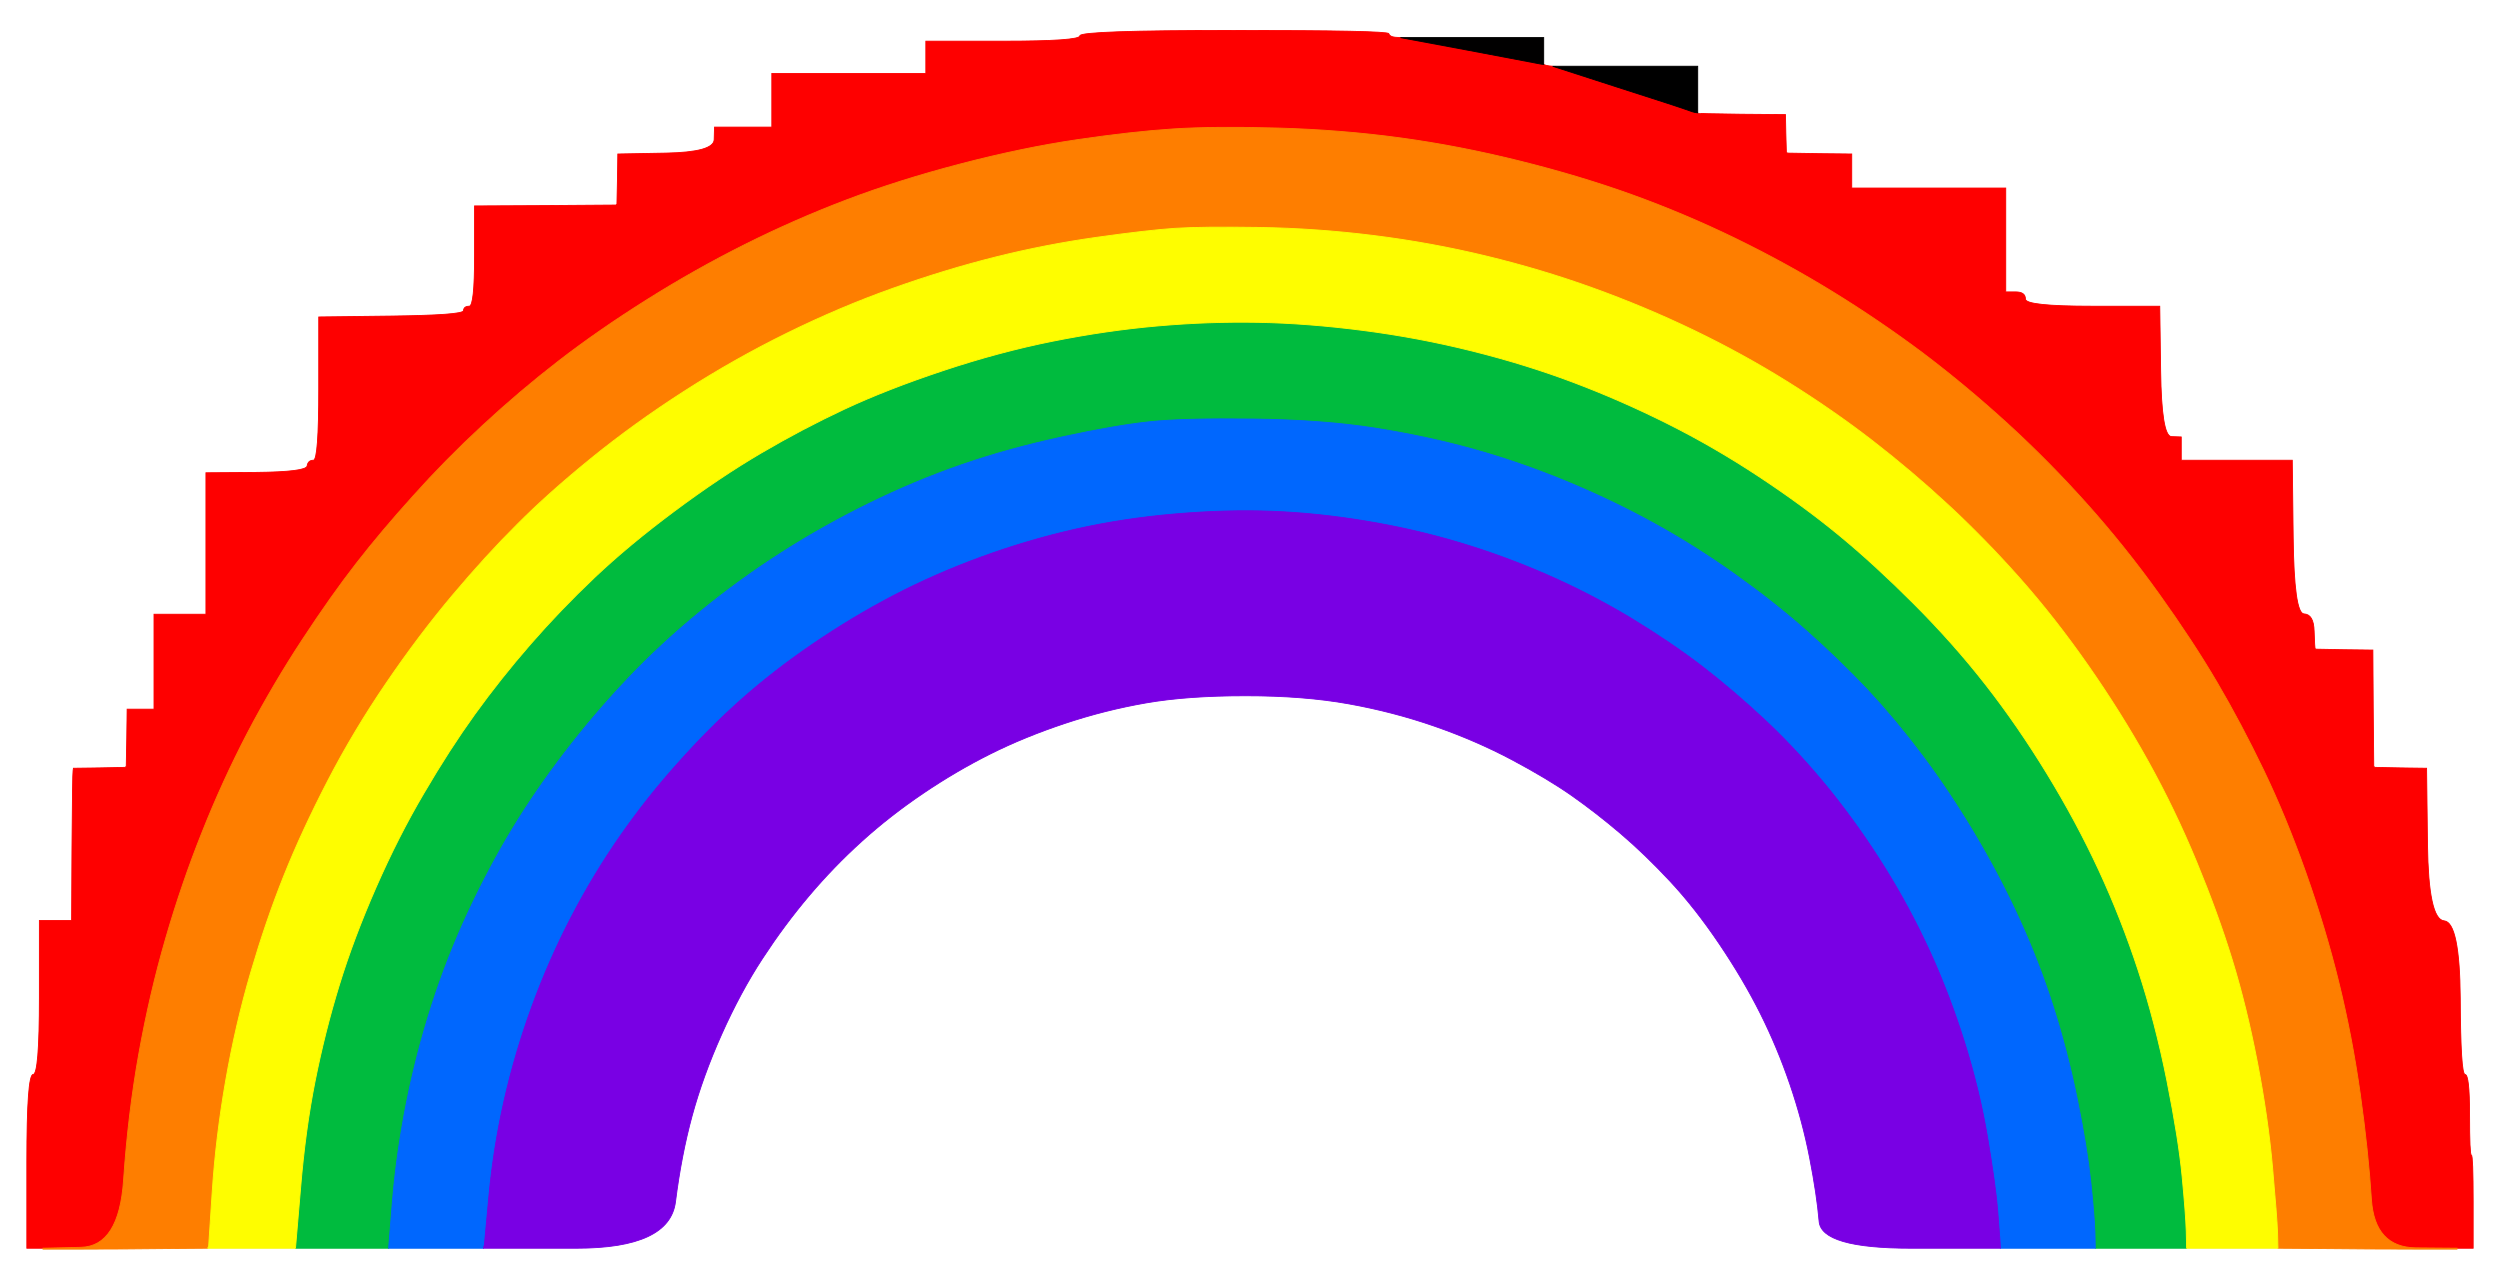
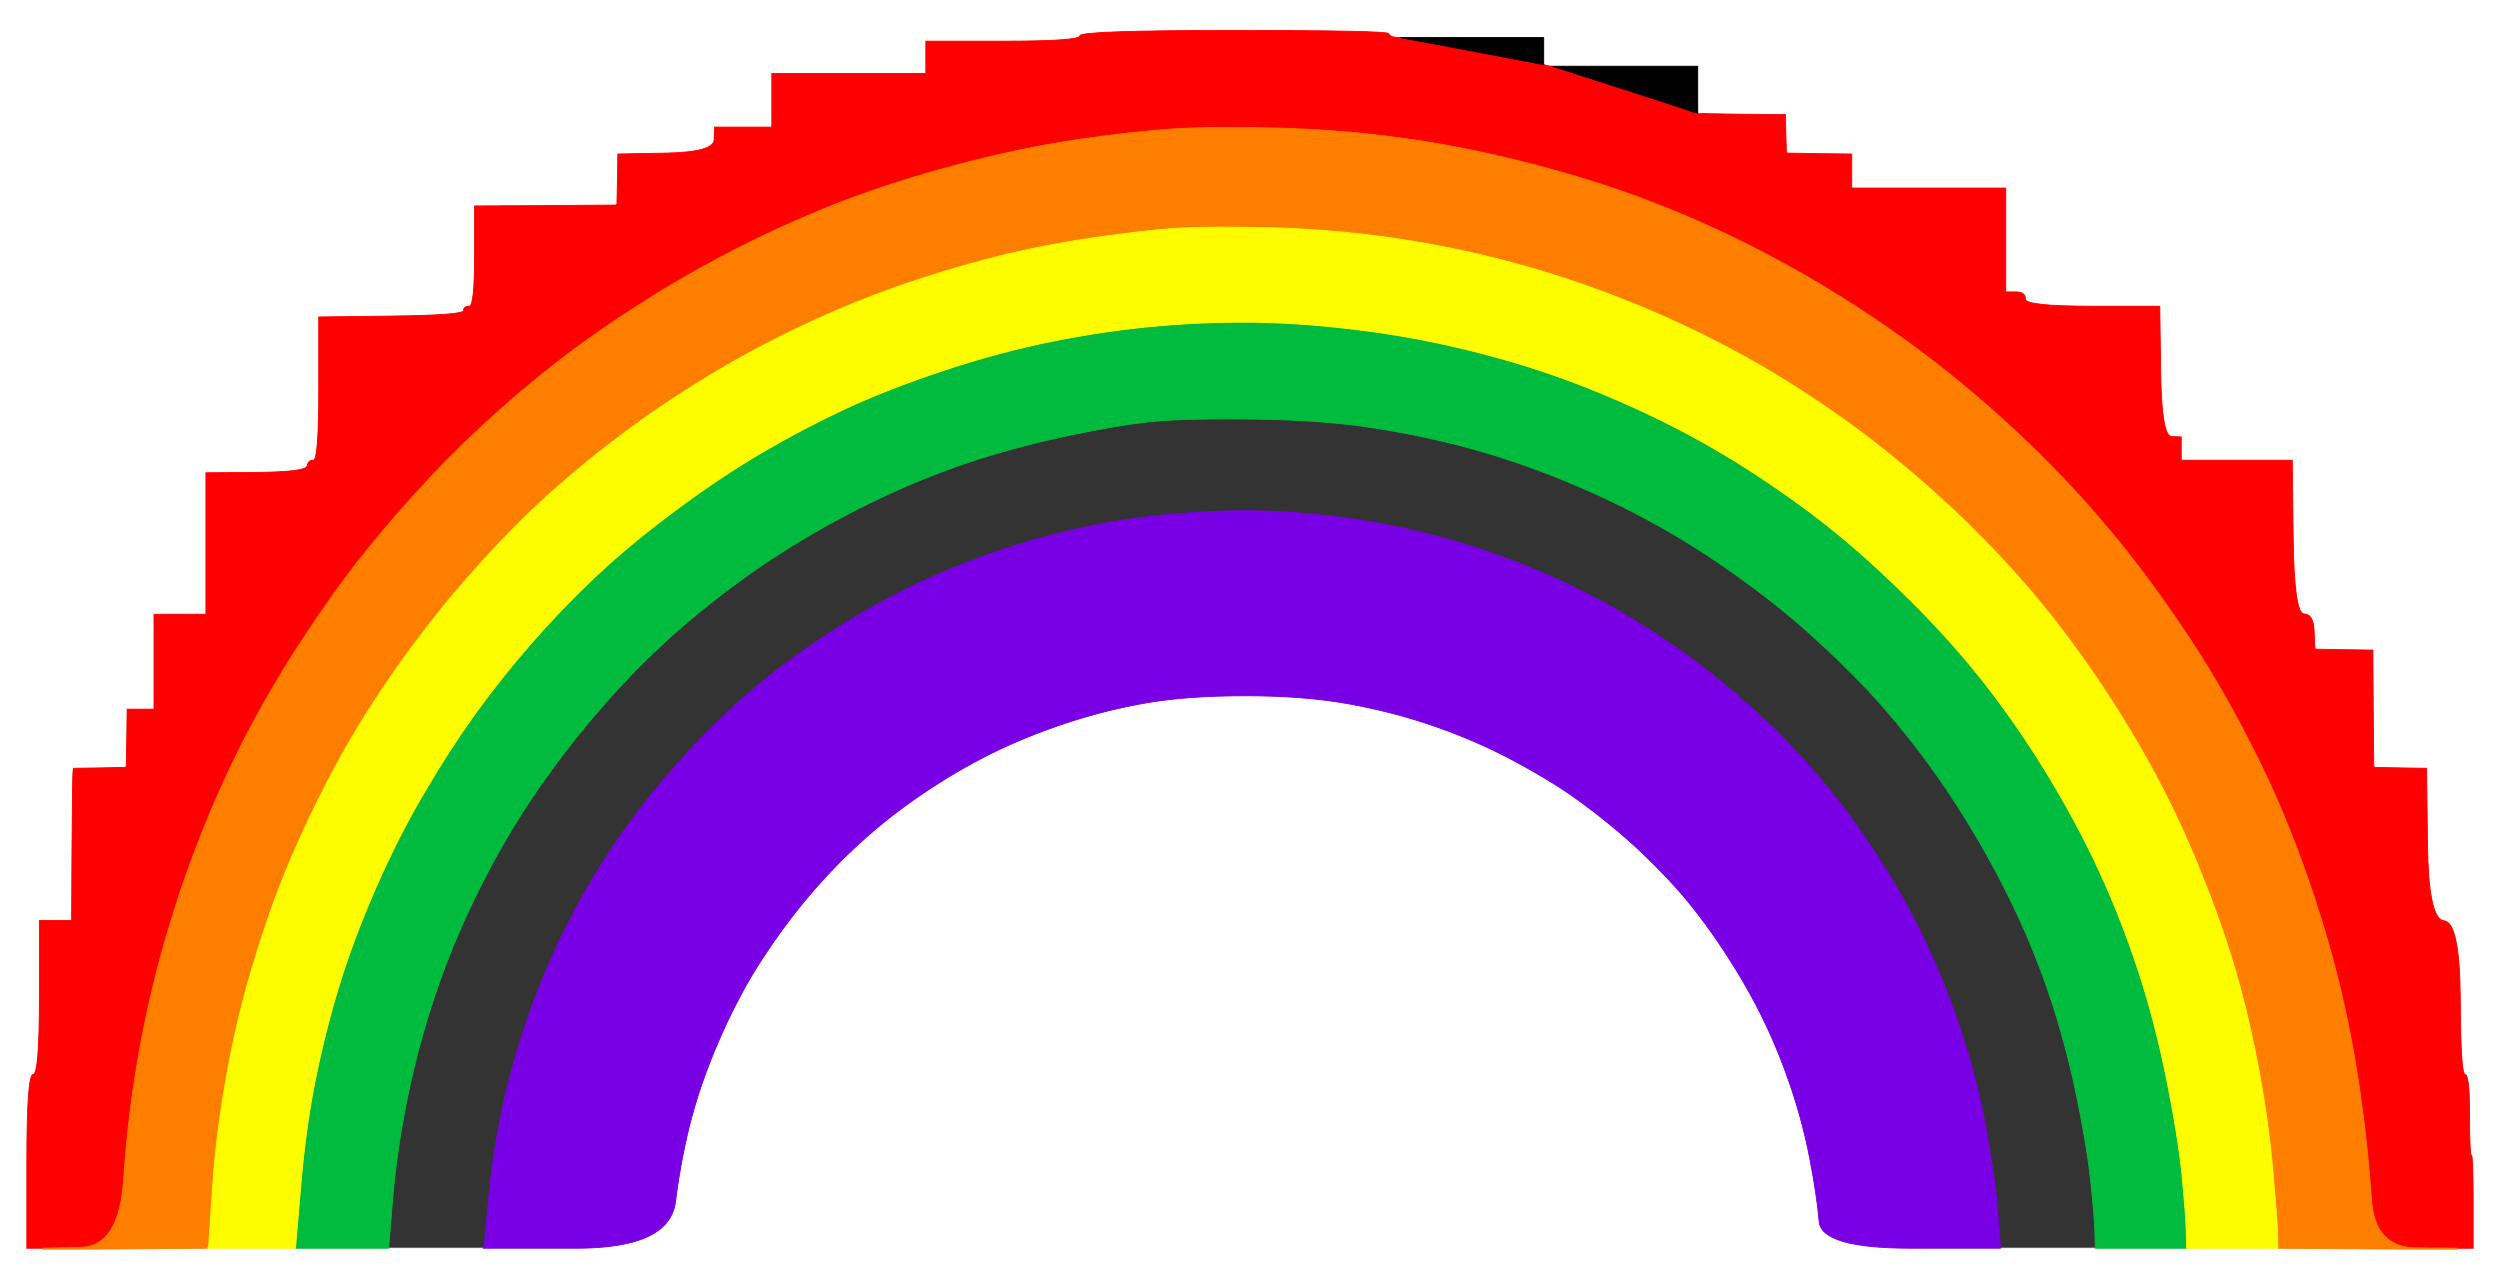
<svg xmlns="http://www.w3.org/2000/svg" width="1396" height="717">
  <rect width="100%" height="100%" fill="#333333" stroke="none" />
  <path style="opacity:1;fill:#FFFFFF;fill-rule:evenodd;stroke:#FFFFFF;stroke-width:0.5px;stroke-linecap:butt;stroke-linejoin:miter;stroke-opacity:1;" d="M 0.0 358.5 L 0.0 0.0 L 698.0 0.0 L 1396.0 0.0 L 1396.0 358.5 L 1396.0 717.0 L 698.0 717.0 L 0.0 717.0 L 0.0 358.5 z  M 779.0 20.8 L 782.0 21.0 L 822.0 21.0 L 862.0 21.0 L 862.0 28.5 L 862.0 36.0 L 862.5 36.2 Q 863.0 36.5 865.0 36.8 L 867.0 37.0 L 907.5 37.0 L 948.0 37.0 L 948.0 50.0 L 948.0 63.0 L 948.0 63.2 Q 948.0 63.5 972.5 63.8 L 997.0 64.0 L 997.2 74.5 L 997.5 85.0 L 997.8 85.2 L 998.0 85.5 L 1016.0 85.8 L 1034.0 86.0 L 1034.0 95.5 L 1034.0 105.0 L 1077.0 105.0 L 1120.0 105.0 L 1120.0 134.0 L 1120.0 163.0 L 1125.5 163.0 Q 1131.0 163.0 1131.0 167.0 Q 1131.0 171.0 1168.5 171.0 L 1206.0 171.0 L 1206.5 207.2 Q 1207.0 243.5 1212.5 243.8 L 1218.0 244.0 L 1218.0 250.5 L 1218.0 257.0 L 1249.0 257.0 L 1280.0 257.0 L 1280.5 299.8 Q 1281.0 342.5 1286.5 342.8 Q 1292.0 343.0 1292.2 352.5 Q 1292.5 362.0 1292.8 362.2 L 1293.0 362.5 L 1309.0 362.8 L 1325.0 363.0 L 1325.2 395.5 L 1325.5 428.0 L 1325.8 428.2 L 1326.0 428.5 L 1340.5 428.8 L 1355.0 429.0 L 1355.5 471.2 Q 1356.0 513.5 1364.8 514.2 Q 1373.5 515.0 1373.8 557.5 Q 1374.0 600.0 1376.5 600.0 Q 1379.0 600.0 1379.0 622.5 Q 1379.0 645.0 1380.0 645.0 Q 1381.0 645.0 1381.0 671.0 L 1381.0 697.0 L 1376.5 697.0 L 1372.0 697.0 L 1372.0 697.2 L 1372.0 697.5 L 1348.5 697.5 Q 1325.0 697.5 1325.0 697.2 L 1325.0 697.0 L 1298.5 697.0 L 1272.0 697.0 L 1246.5 697.0 L 1221.0 697.0 L 1195.5 697.0 L 1170.0 697.0 L 1143.5 697.0 L 1117.0 697.0 L 1067.0 697.0 Q 1017.0 697.0 1015.8 682.0 Q 1014.5 667.0 1010.5 646.5 Q 1006.5 626.0 999.5 605.5 Q 992.5 585.0 983.0 566.0 Q 973.5 547.0 960.0 527.0 Q 946.5 507.0 932.5 492.0 Q 918.5 477.0 905.0 465.5 Q 891.5 454.0 878.0 444.5 Q 864.5 435.0 844.2 424.2 Q 824.0 413.5 801.0 405.5 Q 778.0 397.5 753.0 393.0 Q 728.0 388.5 695.5 388.5 Q 663.0 388.5 640.0 392.5 Q 617.0 396.5 594.5 404.0 Q 572.0 411.5 553.0 421.0 Q 534.0 430.5 515.5 443.0 Q 497.0 455.5 481.2 469.8 Q 465.5 484.0 451.8 500.2 Q 438.0 516.5 425.8 535.2 Q 413.5 554.0 403.0 577.5 Q 392.5 601.0 386.5 623.0 Q 380.5 645.0 377.2 671.0 Q 374.0 697.0 322.0 697.0 L 270.0 697.0 L 243.5 697.0 L 217.0 697.0 L 191.0 697.0 L 165.0 697.0 L 140.5 697.0 L 116.0 697.0 L 91.5 697.0 L 67.0 697.0 L 67.0 697.2 Q 67.0 697.5 45.5 697.5 L 24.0 697.5 L 24.0 697.2 L 24.0 697.0 L 19.5 697.0 L 15.0 697.0 L 15.0 648.5 Q 15.0 600.0 18.5 600.0 Q 22.0 600.0 22.0 557.0 L 22.0 514.0 L 31.0 514.0 L 40.0 514.0 L 40.2 473.0 Q 40.5 432.0 40.8 430.5 L 41.0 429.0 L 55.5 428.8 L 70.0 428.5 L 70.2 428.2 L 70.5 428.0 L 70.8 412.0 L 71.0 396.0 L 78.5 396.0 L 86.0 396.0 L 86.0 369.5 L 86.0 343.0 L 100.5 343.0 L 115.0 343.0 L 115.0 303.5 L 115.0 264.0 L 143.0 263.8 Q 171.0 263.5 171.5 260.2 Q 172.0 257.0 175.0 257.0 Q 178.0 257.0 178.0 217.0 L 178.0 177.0 L 218.2 176.5 Q 258.5 176.0 258.8 173.5 Q 259.0 171.0 262.0 171.0 Q 265.0 171.0 265.0 143.0 L 265.0 115.0 L 304.5 114.8 L 344.0 114.5 L 344.2 114.2 L 344.5 114.0 L 344.8 100.0 L 345.0 86.0 L 371.8 85.5 Q 398.5 85.0 398.8 78.0 L 399.0 71.0 L 415.0 71.0 L 431.0 71.0 L 431.0 56.0 L 431.0 41.0 L 474.0 41.0 L 517.0 41.0 L 517.0 32.0 L 517.0 23.0 L 560.0 23.0 Q 603.0 23.0 603.0 20.0 Q 603.0 17.0 689.0 17.0 Q 775.0 17.0 775.5 18.8 Q 776.0 20.5 779.0 20.8 z  " />
  <path style="opacity:1;fill:#FE0000;fill-rule:evenodd;stroke:#FE0000;stroke-width:0.5px;stroke-linecap:butt;stroke-linejoin:miter;stroke-opacity:1;" d="M 779.0 20.8 L 782.0 21.0 L 820.5 28.2 Q 859.0 35.5 860.5 35.8 L 862.0 36.0 L 862.5 36.2 Q 863.0 36.5 865.0 36.8 L 867.0 37.0 L 903.5 48.8 Q 940.0 60.5 942.5 61.5 Q 945.0 62.5 946.5 62.8 L 948.0 63.0 L 948.0 63.2 Q 948.0 63.5 972.5 63.8 L 997.0 64.0 L 997.2 74.5 L 997.5 85.0 L 997.8 85.2 L 998.0 85.5 L 1016.0 85.8 L 1034.0 86.0 L 1034.0 95.5 L 1034.0 105.0 L 1077.0 105.0 L 1120.0 105.0 L 1120.0 134.0 L 1120.0 163.0 L 1125.5 163.0 Q 1131.0 163.0 1131.0 167.0 Q 1131.0 171.0 1168.5 171.0 L 1206.0 171.0 L 1206.5 207.2 Q 1207.0 243.5 1212.5 243.8 L 1218.0 244.0 L 1218.0 250.5 L 1218.0 257.0 L 1249.0 257.0 L 1280.0 257.0 L 1280.5 299.8 Q 1281.0 342.5 1286.5 342.8 Q 1292.0 343.0 1292.2 352.5 Q 1292.5 362.0 1292.8 362.2 L 1293.0 362.5 L 1309.0 362.8 L 1325.0 363.0 L 1325.2 395.5 L 1325.5 428.0 L 1325.8 428.2 L 1326.0 428.5 L 1340.5 428.8 L 1355.0 429.0 L 1355.5 471.2 Q 1356.0 513.5 1364.8 514.2 Q 1373.5 515.0 1373.8 557.5 Q 1374.0 600.0 1376.5 600.0 Q 1379.0 600.0 1379.0 622.5 Q 1379.0 645.0 1380.0 645.0 Q 1381.0 645.0 1381.0 671.0 L 1381.0 697.0 L 1376.5 697.0 L 1372.0 697.0 L 1348.5 697.0 L 1325.0 697.0 L 1324.8 686.0 Q 1324.5 675.0 1324.0 665.0 Q 1323.5 655.0 1320.0 625.0 Q 1316.5 595.0 1309.5 563.5 Q 1302.5 532.0 1291.5 499.0 Q 1280.5 466.0 1267.5 437.5 Q 1254.5 409.0 1239.0 382.5 Q 1223.5 356.0 1203.0 328.0 Q 1182.5 300.0 1162.8 278.2 Q 1143.0 256.5 1120.8 236.2 Q 1098.5 216.0 1075.5 198.5 Q 1052.5 181.0 1024.8 163.8 Q 997.0 146.5 965.5 131.5 Q 934.0 116.5 900.0 105.0 Q 866.0 93.5 835.0 86.5 Q 804.0 79.5 770.5 75.5 Q 737.0 71.5 696.0 71.5 Q 655.0 71.5 627.0 74.5 Q 599.0 77.5 566.0 84.5 Q 533.0 91.5 502.0 101.5 Q 471.0 111.5 442.5 124.0 Q 414.0 136.5 390.0 150.0 Q 366.0 163.5 339.0 182.0 Q 312.0 200.5 288.0 221.0 Q 264.0 241.5 244.0 262.5 Q 224.0 283.5 206.5 305.0 Q 189.0 326.5 169.8 355.8 Q 150.5 385.0 134.0 418.0 Q 117.5 451.0 106.5 481.0 Q 95.5 511.0 87.0 544.5 Q 78.5 578.0 74.0 610.0 Q 69.5 642.0 68.2 669.5 L 67.0 697.0 L 45.5 697.0 L 24.0 697.0 L 19.5 697.0 L 15.0 697.0 L 15.0 648.5 Q 15.0 600.0 18.5 600.0 Q 22.0 600.0 22.0 557.0 L 22.0 514.0 L 31.0 514.0 L 40.0 514.0 L 40.2 473.0 Q 40.5 432.0 40.8 430.5 L 41.0 429.0 L 55.5 428.8 L 70.0 428.5 L 70.2 428.2 L 70.5 428.0 L 70.8 412.0 L 71.0 396.0 L 78.5 396.0 L 86.0 396.0 L 86.0 369.5 L 86.0 343.0 L 100.5 343.0 L 115.0 343.0 L 115.0 303.5 L 115.0 264.0 L 143.0 263.8 Q 171.0 263.5 171.5 260.2 Q 172.0 257.0 175.0 257.0 Q 178.0 257.0 178.0 217.0 L 178.0 177.0 L 218.2 176.5 Q 258.5 176.0 258.8 173.5 Q 259.0 171.0 262.0 171.0 Q 265.0 171.0 265.0 143.0 L 265.0 115.0 L 304.5 114.8 L 344.0 114.5 L 344.2 114.2 L 344.5 114.0 L 344.8 100.0 L 345.0 86.0 L 371.8 85.5 Q 398.5 85.0 398.8 78.0 L 399.0 71.0 L 415.0 71.0 L 431.0 71.0 L 431.0 56.0 L 431.0 41.0 L 474.0 41.0 L 517.0 41.0 L 517.0 32.0 L 517.0 23.0 L 560.0 23.0 Q 603.0 23.0 603.0 20.0 Q 603.0 17.0 689.0 17.0 Q 775.0 17.0 775.5 18.8 Q 776.0 20.5 779.0 20.8 z  " />
  <path style="opacity:1;fill:#00BB3E;fill-rule:evenodd;stroke:#00BB3E;stroke-width:0.5px;stroke-linecap:butt;stroke-linejoin:miter;stroke-opacity:1;" d="M 1220.8 687.5 L 1221.0 697.0 L 1195.5 697.0 L 1170.0 697.0 L 1169.8 688.0 Q 1169.5 679.0 1167.5 660.0 Q 1165.5 641.0 1160.0 614.0 Q 1154.5 587.0 1146.5 562.0 Q 1138.5 537.0 1127.5 513.0 Q 1116.5 489.0 1102.5 465.5 Q 1088.5 442.0 1073.5 422.0 Q 1058.5 402.0 1042.8 385.2 Q 1027.0 368.5 1009.0 352.5 Q 991.0 336.5 968.5 320.5 Q 946.0 304.5 922.8 291.8 Q 899.5 279.0 873.2 268.2 Q 847.0 257.5 821.5 250.5 Q 796.0 243.5 767.5 239.0 Q 739.0 234.5 700.0 234.0 Q 661.0 233.5 642.0 235.5 Q 623.0 237.5 593.0 244.0 Q 563.0 250.5 537.0 259.5 Q 511.0 268.5 485.5 281.0 Q 460.0 293.5 436.5 308.5 Q 413.0 323.5 391.0 341.5 Q 369.0 359.5 350.5 379.0 Q 332.0 398.5 315.5 420.0 Q 299.0 441.5 286.0 463.0 Q 273.0 484.5 261.2 509.8 Q 249.5 535.0 241.0 561.5 Q 232.5 588.0 227.0 615.5 Q 221.5 643.0 219.2 670.0 L 217.0 697.0 L 191.0 697.0 L 165.0 697.0 L 167.8 664.0 Q 170.5 631.0 176.0 603.5 Q 181.5 576.0 189.5 550.0 Q 197.5 524.0 210.0 495.5 Q 222.5 467.0 236.8 442.8 Q 251.0 418.5 265.2 398.8 Q 279.5 379.0 296.2 359.8 Q 313.0 340.5 332.0 322.5 Q 351.0 304.5 376.5 285.5 Q 402.0 266.5 425.0 253.0 Q 448.0 239.5 471.5 228.5 Q 495.0 217.5 526.5 207.0 Q 558.0 196.5 588.0 190.5 Q 618.0 184.5 646.5 182.0 Q 675.0 179.5 702.5 180.0 Q 730.0 180.5 761.0 184.5 Q 792.0 188.5 822.0 196.0 Q 852.0 203.5 878.5 213.5 Q 905.0 223.5 931.0 236.5 Q 957.0 249.5 982.0 266.0 Q 1007.0 282.5 1026.8 298.8 Q 1046.5 315.0 1068.5 337.0 Q 1090.5 359.0 1108.5 382.0 Q 1126.5 405.0 1143.0 432.0 Q 1159.5 459.0 1172.0 486.0 Q 1184.5 513.0 1194.0 542.0 Q 1203.5 571.0 1210.0 603.5 Q 1216.5 636.0 1218.5 657.0 Q 1220.5 678.0 1220.8 687.5 z  " />
  <path style="opacity:1;fill:#FE7E00;fill-rule:evenodd;stroke:#FE7E00;stroke-width:0.5px;stroke-linecap:butt;stroke-linejoin:miter;stroke-opacity:1;" d="M 1349.0 696.8 L 1372.0 697.0 L 1372.0 697.2 L 1372.0 697.5 L 1348.0 697.5 Q 1324.0 697.5 1298.0 697.2 L 1272.0 697.0 L 1271.8 688.5 Q 1271.5 680.0 1269.0 652.0 Q 1266.5 624.0 1260.5 593.0 Q 1254.5 562.0 1246.5 536.0 Q 1238.5 510.0 1226.5 481.0 Q 1214.5 452.0 1199.5 425.0 Q 1184.5 398.0 1166.0 371.5 Q 1147.5 345.0 1128.0 323.0 Q 1108.5 301.0 1088.0 282.0 Q 1067.5 263.0 1045.5 246.0 Q 1023.5 229.0 998.2 213.2 Q 973.0 197.5 946.0 184.5 Q 919.0 171.5 890.0 161.0 Q 861.0 150.5 830.0 143.0 Q 799.0 135.5 767.0 131.5 Q 735.0 127.5 703.0 127.0 Q 671.0 126.5 656.0 127.5 Q 641.0 128.5 612.5 132.5 Q 584.0 136.5 556.0 143.5 Q 528.0 150.5 498.5 161.0 Q 469.0 171.5 439.5 186.0 Q 410.0 200.5 382.0 218.5 Q 354.0 236.5 330.0 256.0 Q 306.0 275.5 288.8 292.8 Q 271.5 310.0 252.8 332.2 Q 234.0 354.5 215.8 381.2 Q 197.5 408.0 183.0 436.0 Q 168.5 464.0 158.5 489.0 Q 148.5 514.0 140.0 543.0 Q 131.5 572.0 126.0 603.5 Q 120.5 635.0 118.5 665.5 L 116.5 696.0 L 116.2 696.5 L 116.0 697.0 L 92.0 697.2 Q 68.0 697.5 46.0 697.5 L 24.0 697.5 L 24.0 697.2 L 24.0 697.0 L 45.2 696.5 Q 66.5 696.0 69.0 659.0 Q 71.5 622.0 77.5 588.5 Q 83.5 555.0 92.5 524.0 Q 101.5 493.0 112.8 464.8 Q 124.0 436.5 138.2 409.2 Q 152.5 382.0 168.8 357.2 Q 185.0 332.5 199.0 314.5 Q 213.0 296.5 230.8 276.8 Q 248.5 257.0 269.2 237.8 Q 290.0 218.5 312.0 201.5 Q 334.0 184.5 361.0 167.5 Q 388.0 150.5 416.0 136.5 Q 444.0 122.5 473.0 111.5 Q 502.0 100.5 536.5 91.5 Q 571.0 82.5 601.5 78.0 Q 632.0 73.5 655.0 72.0 Q 678.0 70.5 713.5 71.5 Q 749.0 72.5 782.0 77.0 Q 815.0 81.5 849.0 90.0 Q 883.0 98.5 912.0 109.0 Q 941.0 119.5 969.2 133.2 Q 997.5 147.0 1023.5 163.0 Q 1049.5 179.0 1073.8 197.2 Q 1098.0 215.5 1121.0 236.5 Q 1144.0 257.5 1165.2 281.2 Q 1186.5 305.0 1205.5 331.5 Q 1224.5 358.0 1238.0 381.0 Q 1251.5 404.0 1264.0 430.0 Q 1276.5 456.0 1287.5 487.0 Q 1298.5 518.0 1306.0 548.5 Q 1313.5 579.0 1318.0 611.0 Q 1322.5 643.0 1324.2 669.8 Q 1326.0 696.5 1349.0 696.8 z  " />
-   <path style="opacity:1;fill:#0067FE;fill-rule:evenodd;stroke:#0067FE;stroke-width:0.5px;stroke-linecap:butt;stroke-linejoin:miter;stroke-opacity:1;" d="M 1169.8 688.0 L 1170.0 697.0 L 1143.5 697.0 L 1117.0 697.0 L 1116.8 693.0 Q 1116.5 689.0 1115.5 676.0 Q 1114.5 663.0 1110.0 636.0 Q 1105.5 609.0 1097.0 582.0 Q 1088.5 555.0 1077.5 531.0 Q 1066.5 507.0 1052.5 484.5 Q 1038.5 462.0 1021.8 441.2 Q 1005.0 420.5 986.8 403.2 Q 968.5 386.0 951.0 372.5 Q 933.5 359.0 910.8 345.2 Q 888.0 331.5 864.0 321.0 Q 840.0 310.5 815.0 303.0 Q 790.0 295.5 763.0 291.0 Q 736.0 286.5 710.5 285.5 Q 685.0 284.5 656.0 287.0 Q 627.0 289.5 600.5 295.5 Q 574.0 301.5 548.0 311.0 Q 522.0 320.5 499.0 332.5 Q 476.0 344.5 454.0 359.5 Q 432.0 374.5 414.0 390.5 Q 396.0 406.5 378.8 425.8 Q 361.5 445.0 346.5 466.5 Q 331.5 488.0 319.0 512.0 Q 306.5 536.0 297.0 562.0 Q 287.5 588.0 281.5 614.5 Q 275.5 641.0 273.0 668.0 L 270.5 695.0 L 270.2 696.0 L 270.0 697.0 L 243.5 697.0 L 217.0 697.0 L 219.2 670.0 Q 221.5 643.0 227.0 615.5 Q 232.5 588.0 241.0 561.5 Q 249.5 535.0 261.2 509.8 Q 273.0 484.5 286.0 463.0 Q 299.0 441.5 315.5 420.0 Q 332.0 398.5 350.5 379.0 Q 369.0 359.5 391.0 341.5 Q 413.0 323.5 436.5 308.5 Q 460.0 293.5 485.5 281.0 Q 511.0 268.5 537.0 259.5 Q 563.0 250.5 593.0 244.0 Q 623.0 237.5 642.0 235.5 Q 661.0 233.5 700.0 234.0 Q 739.0 234.5 767.5 239.0 Q 796.0 243.5 821.5 250.5 Q 847.0 257.5 873.2 268.2 Q 899.5 279.0 922.8 291.8 Q 946.0 304.5 968.5 320.5 Q 991.0 336.5 1009.0 352.5 Q 1027.0 368.5 1042.8 385.2 Q 1058.5 402.0 1073.5 422.0 Q 1088.5 442.0 1102.5 465.5 Q 1116.5 489.0 1127.5 513.0 Q 1138.5 537.0 1146.5 562.0 Q 1154.5 587.0 1160.0 614.0 Q 1165.5 641.0 1167.5 660.0 Q 1169.5 679.0 1169.8 688.0 z  " />
  <path style="opacity:1;fill:#7900E4;fill-rule:evenodd;stroke:#7900E4;stroke-width:0.5px;stroke-linecap:butt;stroke-linejoin:miter;stroke-opacity:1;" d="M 1116.8 693.0 L 1117.0 697.0 L 1067.0 697.0 Q 1017.0 697.0 1015.8 682.0 Q 1014.5 667.0 1010.5 646.5 Q 1006.5 626.0 999.5 605.5 Q 992.5 585.0 983.0 566.0 Q 973.5 547.0 960.0 527.0 Q 946.5 507.0 932.5 492.0 Q 918.5 477.0 905.0 465.5 Q 891.5 454.0 878.0 444.5 Q 864.5 435.0 844.2 424.2 Q 824.0 413.5 801.0 405.5 Q 778.0 397.5 753.0 393.0 Q 728.0 388.5 695.5 388.5 Q 663.0 388.5 640.0 392.5 Q 617.0 396.5 594.5 404.0 Q 572.0 411.5 553.0 421.0 Q 534.0 430.5 515.5 443.0 Q 497.0 455.5 481.2 469.8 Q 465.5 484.0 451.8 500.2 Q 438.0 516.5 425.8 535.2 Q 413.5 554.0 403.0 577.5 Q 392.5 601.0 386.5 623.0 Q 380.5 645.0 377.2 671.0 Q 374.0 697.0 322.0 697.0 L 270.0 697.0 L 270.2 696.0 L 270.5 695.0 L 273.0 668.0 Q 275.5 641.0 281.5 614.5 Q 287.5 588.0 297.0 562.0 Q 306.5 536.0 319.0 512.0 Q 331.5 488.0 346.5 466.5 Q 361.5 445.0 378.8 425.8 Q 396.0 406.5 414.0 390.5 Q 432.0 374.5 454.0 359.5 Q 476.0 344.5 499.0 332.5 Q 522.0 320.5 548.0 311.0 Q 574.0 301.5 600.5 295.5 Q 627.0 289.5 656.0 287.0 Q 685.0 284.5 710.5 285.5 Q 736.0 286.5 763.0 291.0 Q 790.0 295.5 815.0 303.0 Q 840.0 310.5 864.0 321.0 Q 888.0 331.5 910.8 345.2 Q 933.5 359.0 951.0 372.5 Q 968.5 386.0 986.8 403.2 Q 1005.0 420.5 1021.8 441.2 Q 1038.5 462.0 1052.5 484.5 Q 1066.5 507.0 1077.5 531.0 Q 1088.5 555.0 1097.0 582.0 Q 1105.5 609.0 1110.0 636.0 Q 1114.5 663.0 1115.5 676.0 Q 1116.5 689.0 1116.8 693.0 z  " />
  <path style="opacity:1;fill:#FEFD00;fill-rule:evenodd;stroke:#FEFD00;stroke-width:0.5px;stroke-linecap:butt;stroke-linejoin:miter;stroke-opacity:1;" d="M 1271.8 688.5 L 1272.0 697.0 L 1246.5 697.0 L 1221.0 697.0 L 1220.8 687.5 Q 1220.5 678.0 1218.5 657.0 Q 1216.5 636.0 1210.0 603.5 Q 1203.5 571.0 1194.0 542.0 Q 1184.5 513.0 1172.0 486.0 Q 1159.5 459.0 1143.0 432.0 Q 1126.5 405.0 1108.5 382.0 Q 1090.5 359.0 1068.5 337.0 Q 1046.5 315.0 1026.8 298.8 Q 1007.0 282.5 982.0 266.0 Q 957.0 249.5 931.0 236.5 Q 905.0 223.5 878.5 213.5 Q 852.0 203.5 822.0 196.0 Q 792.0 188.5 761.0 184.5 Q 730.0 180.5 702.5 180.0 Q 675.0 179.5 646.5 182.0 Q 618.0 184.5 588.0 190.5 Q 558.0 196.5 526.5 207.0 Q 495.0 217.5 471.5 228.5 Q 448.0 239.5 425.0 253.0 Q 402.0 266.5 376.5 285.5 Q 351.0 304.5 332.0 322.5 Q 313.0 340.5 296.2 359.8 Q 279.5 379.0 265.2 398.8 Q 251.0 418.5 236.8 442.8 Q 222.5 467.0 210.0 495.5 Q 197.5 524.0 189.5 550.0 Q 181.5 576.0 176.0 603.5 Q 170.5 631.0 167.8 664.0 L 165.0 697.0 L 140.5 697.0 L 116.0 697.0 L 116.2 696.5 L 116.5 696.0 L 118.5 665.5 Q 120.5 635.0 126.0 603.5 Q 131.5 572.0 140.0 543.0 Q 148.5 514.0 158.5 489.0 Q 168.5 464.0 183.0 436.0 Q 197.5 408.0 215.8 381.2 Q 234.0 354.5 252.8 332.2 Q 271.5 310.0 288.8 292.8 Q 306.0 275.5 330.0 256.0 Q 354.0 236.5 382.0 218.5 Q 410.0 200.5 439.5 186.0 Q 469.0 171.5 498.5 161.0 Q 528.0 150.5 556.0 143.5 Q 584.0 136.5 612.5 132.5 Q 641.0 128.5 656.0 127.5 Q 671.0 126.5 703.0 127.0 Q 735.0 127.5 767.0 131.5 Q 799.0 135.5 830.0 143.0 Q 861.0 150.5 890.0 161.0 Q 919.0 171.5 946.0 184.5 Q 973.0 197.5 998.2 213.2 Q 1023.5 229.0 1045.5 246.0 Q 1067.5 263.0 1088.0 282.0 Q 1108.5 301.0 1128.0 323.0 Q 1147.5 345.0 1166.0 371.5 Q 1184.5 398.0 1199.5 425.0 Q 1214.5 452.0 1226.5 481.0 Q 1238.5 510.0 1246.5 536.0 Q 1254.5 562.0 1260.5 593.0 Q 1266.5 624.0 1269.0 652.0 Q 1271.5 680.0 1271.8 688.5 z  " />
  <path style="opacity:1;fill:#000000;fill-rule:evenodd;stroke:#000000;stroke-width:0.5px;stroke-linecap:butt;stroke-linejoin:miter;stroke-opacity:1;" d="M 903.5 48.8 L 867.0 37.0 L 907.5 37.0 L 948.0 37.0 L 948.0 50.0 L 948.0 63.0 L 946.5 62.8 Q 945.0 62.5 942.5 61.5 Q 940.0 60.5 903.5 48.8 z  " />
  <path style="opacity:1;fill:#010000;fill-rule:evenodd;stroke:#010000;stroke-width:0.5px;stroke-linecap:butt;stroke-linejoin:miter;stroke-opacity:1;" d="M 820.5 28.2 L 782.0 21.0 L 822.0 21.0 L 862.0 21.0 L 862.0 28.5 L 862.0 36.0 L 860.5 35.8 Q 859.0 35.5 820.5 28.2 z  " />
</svg>